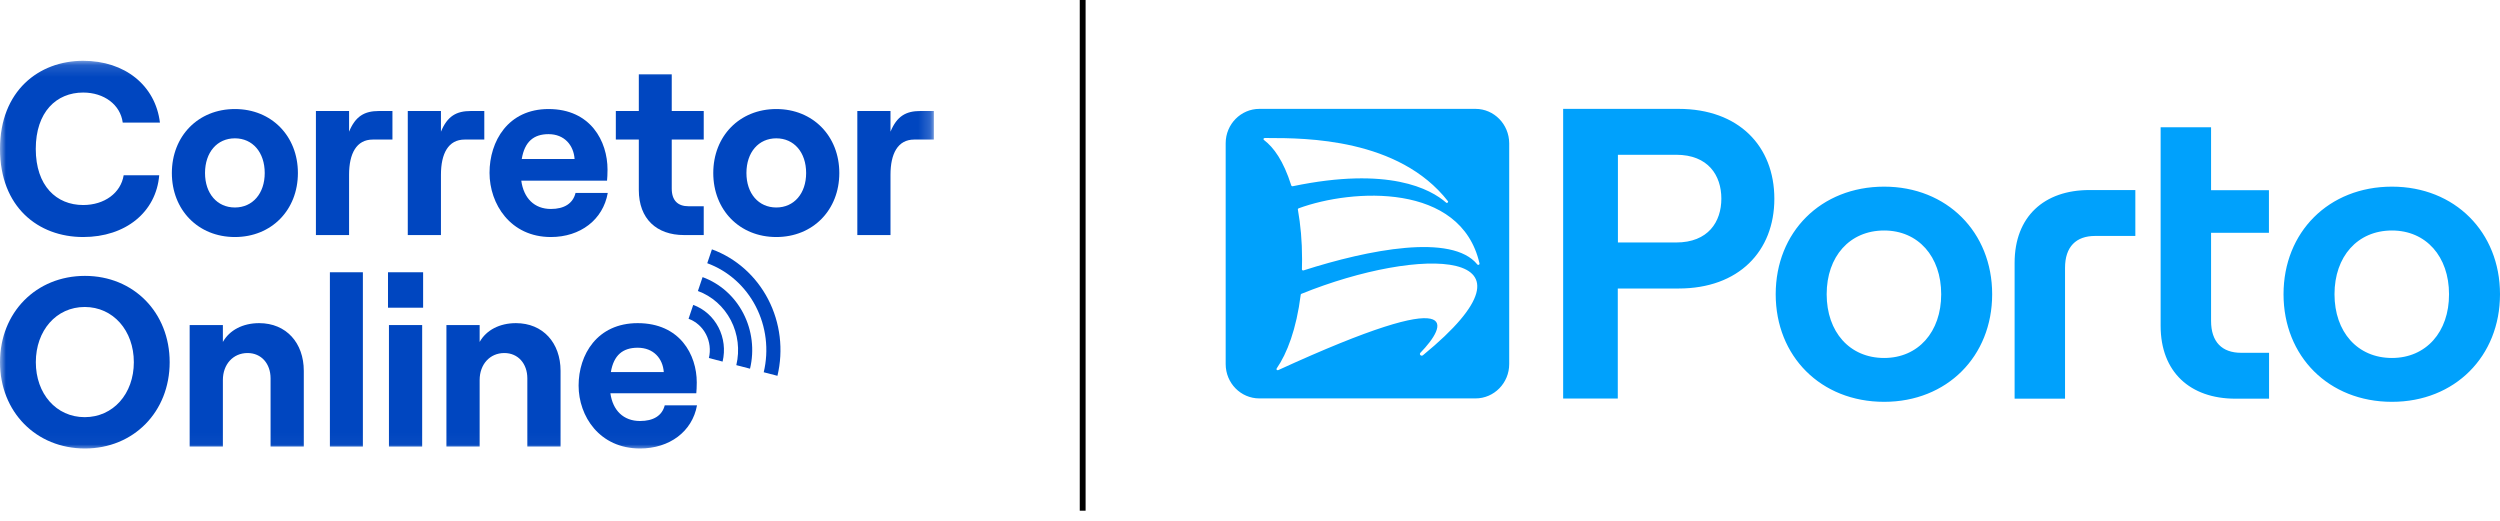
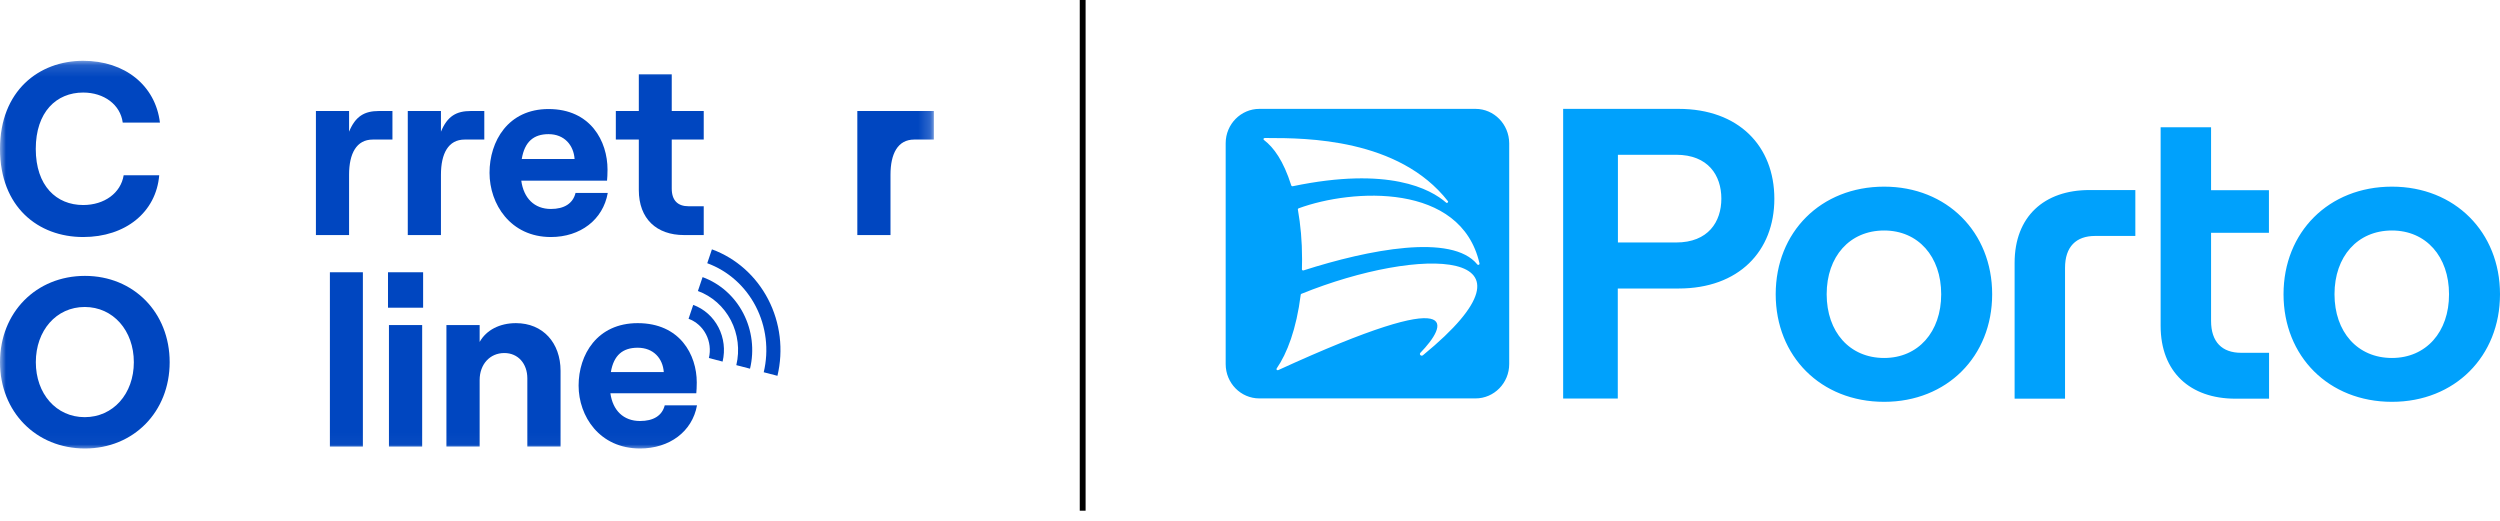
<svg xmlns="http://www.w3.org/2000/svg" width="211" height="44" viewBox="0 0 211 44" fill="none">
  <g clip-path="url(#clip0_6655_23541)">
    <mask id="mask0_6655_23541" style="mask-type:luminance" maskUnits="userSpaceOnUse" x="0" y="5" width="79" height="33">
      <path d="M78.817 5.131H0V37.972H78.817V5.131Z" fill="white" />
    </mask>
    <g mask="url(#mask0_6655_23541)">
      <path d="M7.019 20.005C10.598 20.005 13.178 17.907 13.438 14.791H10.438C10.198 16.286 8.818 17.304 7.019 17.304C4.759 17.304 3.019 15.684 3.019 12.568C3.019 9.452 4.759 7.811 7.019 7.811C8.778 7.811 10.158 8.829 10.358 10.345H13.498C13.118 7.209 10.538 5.131 7.019 5.131C3.279 5.131 0 7.666 0 12.568C0 17.471 3.219 20.005 7.019 20.005Z" fill="#0046C0" />
-       <path d="M19.824 20.005C22.923 20.005 25.143 17.72 25.143 14.604C25.143 11.488 22.923 9.203 19.824 9.203C16.724 9.203 14.505 11.488 14.505 14.604C14.505 17.72 16.724 20.005 19.824 20.005ZM17.304 14.604C17.304 12.859 18.324 11.675 19.824 11.675C21.324 11.675 22.343 12.859 22.343 14.604C22.343 16.328 21.324 17.512 19.824 17.512C18.324 17.512 17.304 16.328 17.304 14.604Z" fill="#0046C0" />
      <path d="M31.462 11.779H33.122V9.369H31.982C30.762 9.369 30.003 9.805 29.462 11.114V9.369H26.663V19.838H29.462V14.749C29.462 12.963 30.082 11.779 31.462 11.779Z" fill="#0046C0" />
      <path d="M39.215 11.779H40.875V9.369H39.735C38.515 9.369 37.755 9.805 37.216 11.114V9.369H34.416V19.838H37.216V14.749C37.216 12.963 37.835 11.779 39.215 11.779Z" fill="#0046C0" />
      <path d="M41.316 14.583C41.316 17.221 43.076 20.005 46.495 20.005C48.975 20.005 50.895 18.551 51.295 16.286H48.575C48.355 17.18 47.615 17.637 46.495 17.637C45.096 17.637 44.196 16.723 43.996 15.248H51.234C51.255 15.019 51.275 14.708 51.275 14.313C51.275 11.924 49.855 9.203 46.296 9.203C42.876 9.203 41.316 11.924 41.316 14.583ZM44.036 13.42C44.276 11.966 45.036 11.322 46.296 11.322C47.635 11.322 48.415 12.256 48.495 13.42H44.036Z" fill="#0046C0" />
      <path d="M53.916 6.274V9.369H51.976V11.779H53.916V16.037C53.916 18.468 55.416 19.839 57.735 19.839H59.395V17.408H58.115C57.215 17.408 56.695 16.93 56.695 15.912V11.779H59.395V9.369H56.695V6.274H53.916Z" fill="#0046C0" />
-       <path d="M65.519 20.005C68.618 20.005 70.838 17.72 70.838 14.604C70.838 11.488 68.618 9.203 65.519 9.203C62.419 9.203 60.2 11.488 60.2 14.604C60.2 17.72 62.419 20.005 65.519 20.005ZM62.999 14.604C62.999 12.859 64.019 11.675 65.519 11.675C67.019 11.675 68.038 12.859 68.038 14.604C68.038 16.328 67.019 17.512 65.519 17.512C64.019 17.512 62.999 16.328 62.999 14.604Z" fill="#0046C0" />
-       <path d="M77.158 11.779H78.817V9.369H77.678C76.458 9.369 75.698 9.805 75.158 11.114V9.369H72.358V19.838H75.158V14.749C75.158 12.963 75.778 11.779 77.158 11.779Z" fill="#0046C0" />
+       <path d="M77.158 11.779H78.817V9.369H77.678V9.369H72.358V19.838H75.158V14.749C75.158 12.963 75.778 11.779 77.158 11.779Z" fill="#0046C0" />
      <path d="M7.17 37.853C11.276 37.853 14.32 34.76 14.32 30.569C14.32 26.377 11.276 23.285 7.17 23.285C3.044 23.285 0 26.377 0 30.569C0 34.76 3.044 37.853 7.17 37.853ZM3.024 30.569C3.024 27.903 4.747 25.909 7.15 25.909C9.553 25.909 11.296 27.903 11.296 30.569C11.296 33.234 9.553 35.208 7.15 35.208C4.747 35.208 3.024 33.234 3.024 30.569Z" fill="#0046C0" />
-       <path d="M16.007 37.69H18.811V32.074C18.811 30.752 19.672 29.796 20.894 29.796C22.055 29.796 22.836 30.691 22.836 31.932V37.69H25.64V31.301C25.64 28.941 24.158 27.273 21.875 27.273C20.493 27.273 19.372 27.863 18.811 28.86V27.435H16.007V37.69Z" fill="#0046C0" />
      <path d="M27.843 37.69H30.627V22.979H27.843V37.69Z" fill="#0046C0" />
      <path d="M32.827 37.69H35.631V27.435H32.827V37.69ZM32.747 25.97H35.711V22.979H32.747V25.97Z" fill="#0046C0" />
      <path d="M37.678 37.69H40.482V32.074C40.482 30.752 41.343 29.796 42.564 29.796C43.726 29.796 44.507 30.691 44.507 31.932V37.69H47.311V31.301C47.311 28.941 45.829 27.273 43.546 27.273C42.164 27.273 41.042 27.863 40.482 28.86V27.435H37.678V37.69Z" fill="#0046C0" />
      <path d="M48.834 32.542C48.834 35.127 50.596 37.853 54.021 37.853C56.504 37.853 58.427 36.428 58.827 34.211H56.104C55.883 35.086 55.142 35.533 54.021 35.533C52.619 35.533 51.718 34.638 51.517 33.194H58.767C58.787 32.97 58.807 32.664 58.807 32.278C58.807 29.938 57.386 27.273 53.82 27.273C50.396 27.273 48.834 29.938 48.834 32.542ZM51.557 31.403C51.798 29.979 52.559 29.348 53.82 29.348C55.162 29.348 55.943 30.264 56.023 31.403H51.557Z" fill="#0046C0" />
      <path fill-rule="evenodd" clip-rule="evenodd" d="M61.687 27.036C61.087 25.878 60.095 24.996 58.903 24.561L59.298 23.388C60.77 23.926 61.996 25.016 62.736 26.446C63.477 27.876 63.679 29.542 63.302 31.118L62.145 30.818C62.45 29.542 62.286 28.193 61.687 27.036Z" fill="#0046C0" />
      <path fill-rule="evenodd" clip-rule="evenodd" d="M63.785 25.856C62.904 24.154 61.444 22.856 59.692 22.216L60.087 21.044C62.119 21.786 63.812 23.291 64.835 25.266C65.858 27.24 66.136 29.541 65.616 31.718L64.459 31.418C64.907 29.541 64.667 27.558 63.785 25.856Z" fill="#0046C0" />
      <path fill-rule="evenodd" clip-rule="evenodd" d="M59.587 28.215C59.27 27.603 58.745 27.135 58.114 26.905L58.508 25.733C59.42 26.066 60.179 26.741 60.637 27.625C61.096 28.511 61.221 29.542 60.987 30.518L59.83 30.218C59.991 29.542 59.905 28.828 59.587 28.215Z" fill="#0046C0" />
    </g>
    <path d="M91.378 0V43.103" stroke="black" stroke-width="0.493" />
    <path fill-rule="evenodd" clip-rule="evenodd" d="M110.02 22.822C115.509 21.063 122.55 19.684 124.684 22.316C124.753 22.408 124.901 22.339 124.867 22.224C123.303 15.396 114.151 15.914 109.61 17.58C109.564 17.592 109.53 17.638 109.541 17.684C109.769 18.994 109.895 20.327 109.895 21.879C109.895 22.166 109.895 22.454 109.883 22.73C109.883 22.799 109.952 22.845 110.02 22.822ZM119.88 29.776C119.754 29.914 119.948 30.098 120.097 29.983C131.211 20.879 119.88 20.73 109.838 24.799C109.804 24.81 109.781 24.845 109.781 24.879C109.416 27.776 108.628 29.833 107.75 31.098C107.692 31.178 107.784 31.282 107.886 31.236C123.908 23.891 122.094 27.5 119.88 29.776ZM106.745 11.649C106.631 11.649 106.597 11.775 106.688 11.822C107.498 12.442 108.32 13.557 108.982 15.649C108.993 15.695 109.05 15.73 109.108 15.718C117.221 14.028 120.747 15.96 122.048 17.097C122.128 17.178 122.265 17.075 122.208 16.983C118.057 11.662 110.143 11.653 107.082 11.65C106.962 11.65 106.85 11.649 106.745 11.649ZM106.289 9.189H124.536C126.099 9.189 127.366 10.488 127.377 12.086V30.73C127.377 32.328 126.099 33.626 124.536 33.626H106.289C104.714 33.626 103.447 32.328 103.447 30.73V12.086C103.447 10.488 104.726 9.189 106.289 9.189ZM136.552 20.465H141.47C144.175 20.465 145.282 18.718 145.282 16.764C145.282 14.81 144.175 13.063 141.47 13.063H136.552V20.465ZM131.93 9.189H141.676C146.742 9.189 149.755 12.327 149.755 16.776C149.755 21.212 146.742 24.35 141.676 24.35H136.541V33.638H131.93V9.189ZM182.357 27.5V10.741H186.614V16.051H191.498V19.649H186.614V27.086C186.614 28.868 187.55 29.776 189.147 29.776H191.509V33.649H188.668C184.856 33.649 182.357 31.408 182.357 27.5ZM197.032 24.833C197.032 28.017 198.972 30.213 201.882 30.213C204.758 30.213 206.709 28.017 206.698 24.833C206.698 21.649 204.758 19.454 201.882 19.454C198.972 19.454 197.032 21.649 197.032 24.833ZM192.73 24.833C192.73 19.592 196.542 15.753 201.882 15.753C207.189 15.753 211 19.592 211 24.833C211 30.075 207.189 33.914 201.882 33.914C196.542 33.914 192.73 30.075 192.73 24.833ZM159.021 30.213C156.111 30.213 154.171 28.017 154.171 24.833C154.171 21.649 156.111 19.454 159.021 19.454C161.897 19.454 163.837 21.649 163.837 24.833C163.837 28.017 161.897 30.213 159.021 30.213ZM159.021 15.753C153.68 15.753 149.869 19.592 149.869 24.833C149.869 30.075 153.68 33.914 159.021 33.914C164.327 33.914 168.139 30.075 168.139 24.833C168.139 19.592 164.316 15.753 159.021 15.753ZM174.289 33.638V22.603C174.289 20.822 175.225 19.914 176.823 19.914H180.223V16.04H176.344C172.532 16.04 170.033 18.27 170.033 22.189V33.649H174.289V33.638Z" fill="#00A1FC" />
  </g>
  <defs>
    <clipPath id="clip0_6655_23541">
      <rect width="211" height="44" fill="white" />
    </clipPath>
  </defs>
</svg>